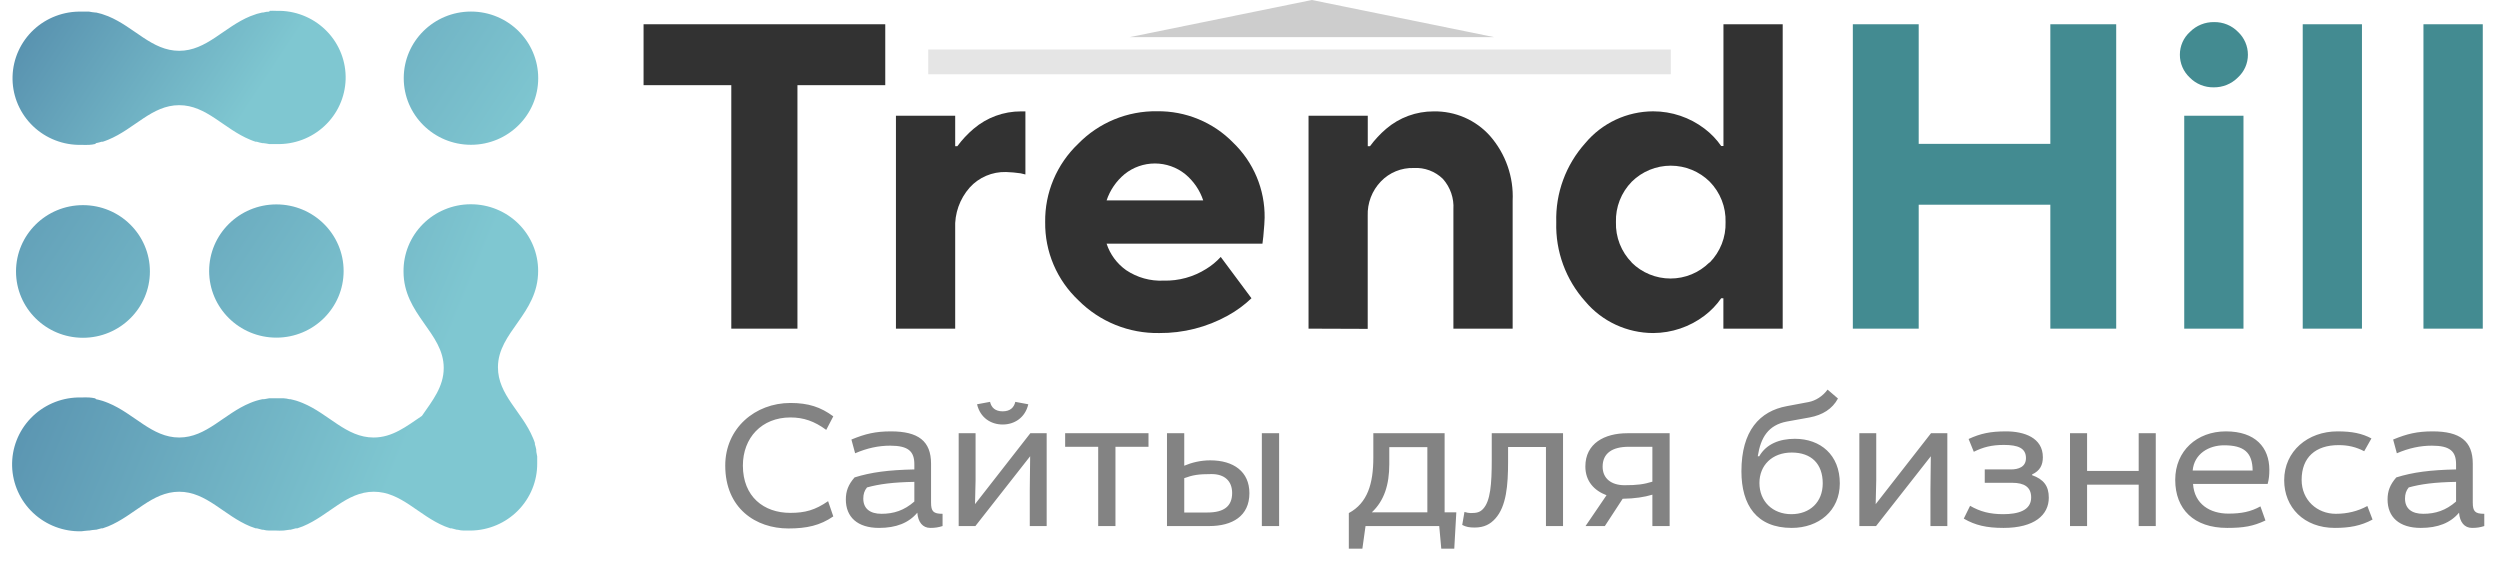
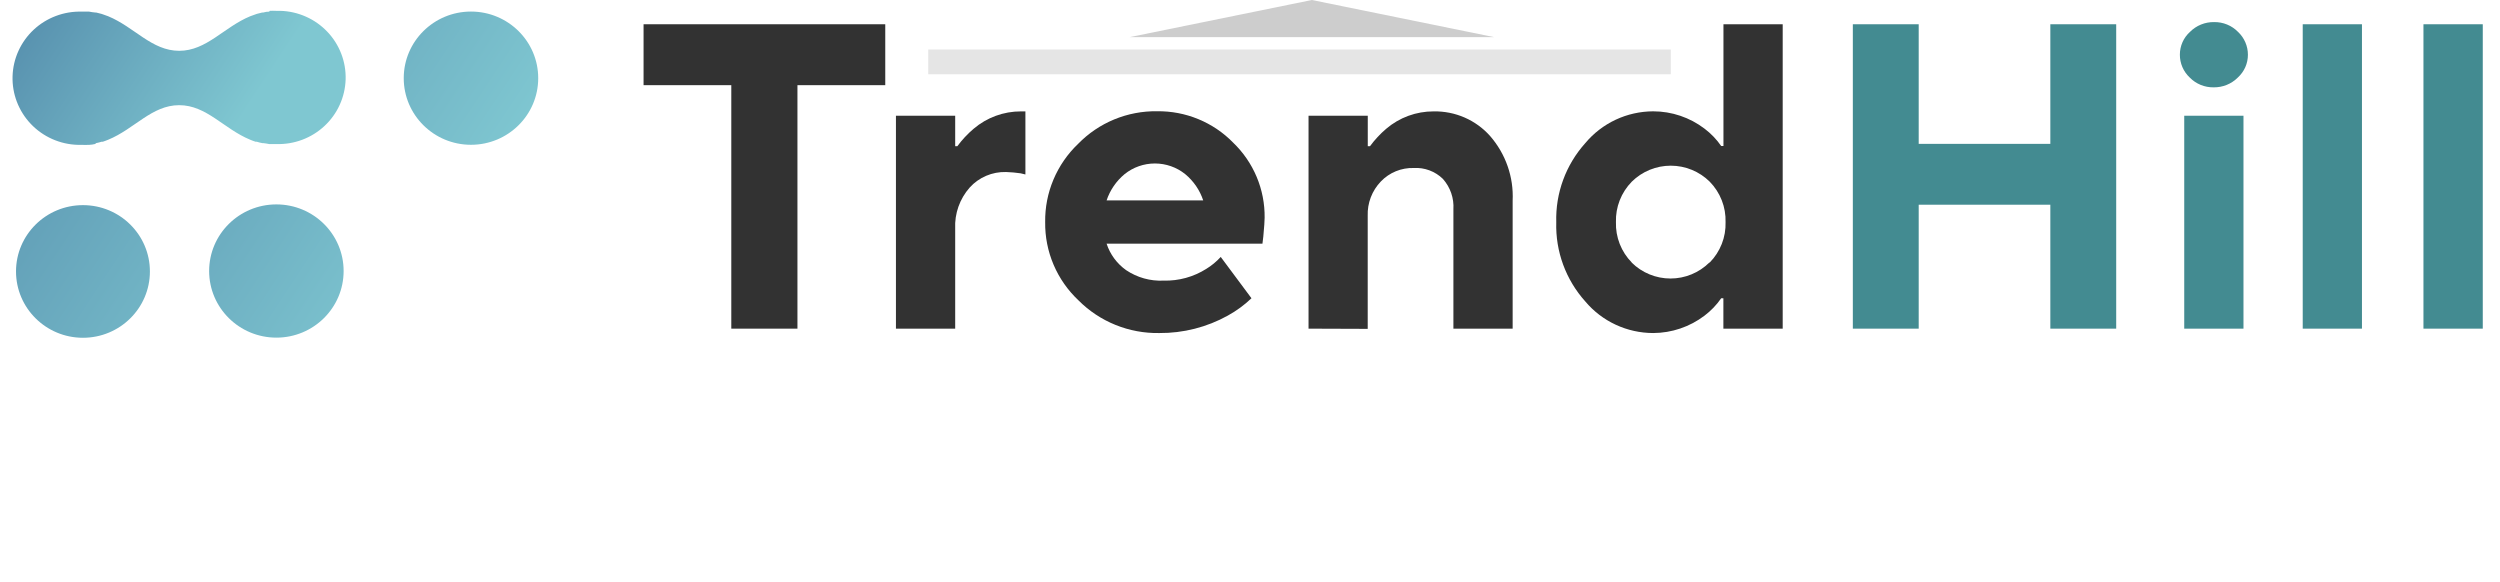
<svg xmlns="http://www.w3.org/2000/svg" width="202" height="47" viewBox="0 0 202 47" fill="none">
-   <path d="M38.055 16.505C38.768 16.505 39.474 16.644 40.133 16.915C40.792 17.185 41.391 17.582 41.895 18.081C42.399 18.581 42.798 19.175 43.071 19.828C43.343 20.481 43.483 21.18 43.482 21.887C43.482 25.378 40.234 26.815 40.234 29.678C40.234 31.912 42.172 33.256 43.053 35.363C43.117 35.503 43.172 35.647 43.218 35.793V35.892C43.263 36.033 43.3 36.177 43.329 36.323V36.41C43.329 36.561 43.388 36.718 43.406 36.881V36.94C43.406 37.108 43.406 37.283 43.406 37.452C43.414 38.871 42.856 40.235 41.854 41.25C40.853 42.264 39.487 42.846 38.055 42.869C37.883 42.877 37.71 42.877 37.538 42.869H37.474C37.313 42.868 37.153 42.847 36.998 42.805H36.922L36.481 42.688H36.381C36.234 42.642 36.087 42.584 35.947 42.531C33.815 41.653 32.422 39.732 30.202 39.732C27.982 39.732 26.59 41.653 24.464 42.531C24.317 42.584 24.17 42.642 24.024 42.688H23.906L23.466 42.805H23.378L22.902 42.869C22.883 42.874 22.862 42.874 22.843 42.869C22.671 42.88 22.498 42.88 22.326 42.869C22.156 42.877 21.985 42.877 21.815 42.869H21.745C21.586 42.867 21.428 42.846 21.275 42.805H21.193L20.752 42.688H20.658C20.506 42.642 20.359 42.584 20.218 42.531C18.091 41.653 16.694 39.732 14.479 39.732C12.265 39.732 10.867 41.653 8.735 42.531C8.588 42.584 8.442 42.642 8.295 42.688H8.201L7.76 42.805H7.684C7.522 42.818 7.362 42.839 7.202 42.869H7.138C6.956 42.869 6.774 42.915 6.586 42.927C5.138 42.966 3.735 42.434 2.683 41.449C1.632 40.463 1.019 39.103 0.979 37.67C0.94 36.236 1.476 34.846 2.472 33.804C3.467 32.763 4.839 32.155 6.286 32.116H6.633C6.805 32.104 6.977 32.104 7.149 32.116H7.208C7.37 32.127 7.531 32.151 7.69 32.186L7.76 32.256C7.913 32.291 8.054 32.32 8.201 32.366L8.301 32.395C8.447 32.448 8.594 32.494 8.741 32.558C10.867 33.431 12.265 35.351 14.479 35.351C16.694 35.351 18.091 33.431 20.218 32.558C20.359 32.494 20.506 32.448 20.658 32.395L20.758 32.366C20.899 32.32 21.046 32.291 21.198 32.256H21.275C21.433 32.256 21.592 32.197 21.751 32.18C21.772 32.186 21.794 32.186 21.815 32.18H22.843C22.864 32.186 22.887 32.186 22.908 32.18C23.068 32.19 23.228 32.215 23.383 32.256H23.466C23.613 32.291 23.759 32.32 23.906 32.366L24 32.395C24.147 32.448 24.294 32.494 24.441 32.558C26.567 33.431 27.965 35.351 30.185 35.351C31.712 35.351 32.84 34.449 34.091 33.605C34.948 32.366 35.853 31.249 35.853 29.73C35.853 26.868 32.605 25.425 32.605 21.939C32.598 21.231 32.732 20.528 32.999 19.872C33.267 19.215 33.663 18.617 34.165 18.112C34.666 17.607 35.263 17.205 35.922 16.93C36.58 16.654 37.287 16.509 38.002 16.505H38.055Z" fill="url(#paint0_linear_1_53)" />
  <path d="M38.055 11.699C41.056 11.699 43.488 9.289 43.488 6.316C43.488 3.344 41.056 0.934 38.055 0.934C35.055 0.934 32.622 3.344 32.622 6.316C32.622 9.289 35.055 11.699 38.055 11.699Z" fill="url(#paint1_linear_1_53)" />
  <path d="M6.703 27.292C9.691 27.292 12.112 24.893 12.112 21.933C12.112 18.974 9.691 16.575 6.703 16.575C3.716 16.575 1.294 18.974 1.294 21.933C1.294 24.893 3.716 27.292 6.703 27.292Z" fill="url(#paint2_linear_1_53)" />
  <path d="M22.332 27.281C25.333 27.281 27.765 24.871 27.765 21.899C27.765 18.926 25.333 16.516 22.332 16.516C19.332 16.516 16.899 18.926 16.899 21.899C16.899 24.871 19.332 27.281 22.332 27.281Z" fill="url(#paint3_linear_1_53)" />
  <path d="M21.751 0.94C21.59 0.941 21.429 0.964 21.275 1.01H21.193L20.752 1.121L20.658 1.155C20.506 1.202 20.359 1.254 20.218 1.313C18.091 2.191 16.694 4.105 14.479 4.105C12.265 4.105 10.867 2.191 8.741 1.313C8.596 1.254 8.449 1.202 8.301 1.155L8.201 1.121L7.76 1.01H7.684C7.522 0.995 7.362 0.972 7.202 0.94H7.144C6.967 0.94 6.785 0.94 6.609 0.94C5.896 0.919 5.185 1.038 4.518 1.289C3.85 1.54 3.24 1.918 2.72 2.403C2.201 2.888 1.783 3.47 1.49 4.115C1.197 4.76 1.036 5.455 1.015 6.162C0.993 6.869 1.113 7.573 1.366 8.234C1.62 8.895 2.002 9.5 2.492 10.015C2.981 10.53 3.568 10.944 4.219 11.233C4.87 11.523 5.573 11.684 6.286 11.704C6.401 11.71 6.517 11.71 6.633 11.704C6.805 11.716 6.977 11.716 7.149 11.704H7.208C7.371 11.696 7.532 11.672 7.69 11.635L7.76 11.565C7.909 11.537 8.056 11.5 8.201 11.454H8.301C8.447 11.402 8.594 11.355 8.741 11.291C10.867 10.419 12.265 8.498 14.479 8.498C16.694 8.498 18.091 10.419 20.218 11.291C20.359 11.355 20.506 11.402 20.658 11.454H20.758C20.902 11.501 21.049 11.538 21.198 11.565H21.275C21.435 11.582 21.593 11.607 21.751 11.64C21.772 11.635 21.794 11.635 21.815 11.64H22.332C23.046 11.662 23.756 11.543 24.423 11.292C25.091 11.041 25.701 10.662 26.221 10.177C26.741 9.692 27.159 9.111 27.451 8.466C27.744 7.821 27.905 7.125 27.927 6.418C27.948 5.712 27.828 5.008 27.575 4.346C27.321 3.685 26.939 3.08 26.449 2.566C25.96 2.051 25.373 1.637 24.722 1.347C24.071 1.057 23.369 0.897 22.655 0.876C22.54 0.87 22.424 0.87 22.309 0.876C22.136 0.867 21.964 0.867 21.792 0.876L21.751 0.94Z" fill="url(#paint4_linear_1_53)" />
  <path d="M59.089 26.555V6.882H52V1.96H71.529V6.882H64.434V26.555H59.089Z" fill="#323232" />
  <path d="M72.392 26.555V9.349H77.179V11.811H77.355C77.737 11.293 78.179 10.82 78.671 10.403C79.736 9.494 81.095 8.996 82.5 9H82.853V14.097L82.465 14.004C82.076 13.947 81.684 13.912 81.29 13.899C80.739 13.884 80.19 13.988 79.683 14.204C79.176 14.42 78.722 14.743 78.354 15.15C77.545 16.064 77.124 17.253 77.179 18.467V26.555H72.392Z" fill="#323232" />
  <path d="M98.635 20.76L101.119 24.099C100.545 24.647 99.901 25.118 99.204 25.502C97.515 26.439 95.608 26.924 93.672 26.91C92.46 26.931 91.257 26.708 90.136 26.255C89.014 25.802 87.997 25.128 87.146 24.274C86.281 23.461 85.594 22.48 85.13 21.391C84.666 20.303 84.435 19.131 84.45 17.949C84.433 16.771 84.66 15.601 85.118 14.513C85.576 13.425 86.254 12.442 87.111 11.624C87.936 10.775 88.929 10.103 90.027 9.65C91.125 9.197 92.306 8.971 93.495 8.989C94.638 8.974 95.772 9.191 96.828 9.627C97.883 10.062 98.838 10.706 99.633 11.52C100.453 12.307 101.102 13.252 101.54 14.296C101.979 15.341 102.197 16.463 102.182 17.594C102.182 17.833 102.147 18.333 102.076 19.107L102.006 19.689H89.413C89.695 20.552 90.249 21.302 90.993 21.83C91.885 22.429 92.948 22.726 94.024 22.674C95.241 22.705 96.44 22.375 97.466 21.726C97.9 21.461 98.294 21.135 98.635 20.76ZM89.413 16.192H97.219C96.944 15.363 96.439 14.627 95.763 14.068C95.071 13.512 94.207 13.209 93.316 13.209C92.425 13.209 91.562 13.512 90.87 14.068C90.194 14.628 89.69 15.364 89.413 16.192Z" fill="#323232" />
  <path d="M105.73 26.555V9.349H110.516V11.811H110.698C111.079 11.293 111.518 10.82 112.008 10.403C113.073 9.494 114.432 8.996 115.838 9C116.697 8.984 117.55 9.153 118.337 9.495C119.124 9.838 119.826 10.346 120.395 10.984C121.66 12.433 122.314 14.308 122.222 16.221V26.555H117.435V16.914C117.463 16.468 117.403 16.021 117.257 15.599C117.11 15.177 116.882 14.787 116.584 14.452C116.276 14.151 115.908 13.918 115.503 13.766C115.098 13.615 114.666 13.549 114.234 13.574C113.738 13.559 113.245 13.649 112.787 13.836C112.328 14.024 111.915 14.305 111.574 14.662C111.219 15.031 110.942 15.467 110.76 15.943C110.577 16.42 110.493 16.928 110.511 17.437V26.572L105.73 26.555Z" fill="#323232" />
  <path d="M139.249 26.555V24.099H139.073C138.703 24.635 138.248 25.108 137.728 25.502C136.537 26.409 135.078 26.904 133.575 26.91C132.529 26.908 131.497 26.678 130.55 26.238C129.603 25.798 128.765 25.157 128.095 24.361C126.516 22.603 125.676 20.313 125.746 17.961C125.676 15.608 126.516 13.319 128.095 11.56C128.763 10.761 129.6 10.117 130.547 9.673C131.494 9.23 132.528 8.998 133.575 8.995C135.078 8.996 136.537 9.489 137.728 10.397C138.248 10.79 138.703 11.264 139.073 11.799H139.255V1.96H144.042V26.555H139.249ZM131.837 21.213C132.249 21.622 132.738 21.947 133.277 22.168C133.815 22.39 134.393 22.504 134.976 22.504C135.559 22.504 136.137 22.39 136.675 22.168C137.214 21.947 137.703 21.622 138.115 21.213H138.145C138.568 20.782 138.9 20.271 139.12 19.71C139.34 19.149 139.444 18.551 139.425 17.949C139.444 17.347 139.34 16.747 139.12 16.186C138.9 15.624 138.568 15.111 138.145 14.679C137.731 14.27 137.241 13.945 136.7 13.723C136.16 13.501 135.581 13.387 134.997 13.387C134.412 13.387 133.833 13.501 133.293 13.723C132.753 13.945 132.262 14.27 131.848 14.679C131.425 15.111 131.093 15.624 130.873 16.186C130.653 16.747 130.55 17.347 130.568 17.949C130.55 18.551 130.654 19.149 130.873 19.71C131.093 20.271 131.425 20.782 131.848 21.213H131.837Z" fill="#323232" />
  <path d="M149.709 26.555V1.96H155.031V11.624H165.667V1.96H170.989V26.555H165.667V16.541H155.031V26.555H149.709Z" fill="#438B91" />
  <path d="M176.932 6.266C176.679 6.029 176.477 5.743 176.339 5.426C176.202 5.108 176.132 4.766 176.134 4.421C176.132 4.074 176.204 3.731 176.344 3.413C176.485 3.095 176.691 2.81 176.95 2.577C177.204 2.32 177.508 2.118 177.843 1.982C178.178 1.846 178.538 1.779 178.9 1.785C179.26 1.779 179.617 1.846 179.949 1.982C180.282 2.118 180.582 2.321 180.832 2.577C181.085 2.814 181.286 3.1 181.423 3.417C181.561 3.735 181.631 4.076 181.631 4.421C181.632 4.768 181.56 5.111 181.42 5.429C181.279 5.746 181.073 6.031 180.815 6.266C180.56 6.521 180.257 6.723 179.921 6.859C179.586 6.995 179.227 7.062 178.865 7.057C178.505 7.063 178.148 6.996 177.816 6.86C177.483 6.724 177.183 6.522 176.932 6.266ZM176.486 26.555V9.349H181.273V26.555H176.486Z" fill="#438B91" />
  <path d="M186.06 26.555V1.96H190.846V26.555H186.06Z" fill="#438B91" />
  <path d="M195.815 26.555V1.96H200.608V26.555H195.815Z" fill="#438B91" />
-   <path d="M67.33 33.64C66.31 32.89 65.32 32.56 63.865 32.56C61.015 32.56 58.6 34.6 58.6 37.615C58.6 41.095 61.09 42.7 63.7 42.7C65.185 42.7 66.265 42.46 67.33 41.725L66.91 40.495C65.86 41.215 65.065 41.44 63.85 41.44C61.72 41.44 60.025 40.135 60.025 37.615C60.025 35.38 61.54 33.73 63.865 33.73C64.93 33.73 65.8 34.03 66.76 34.735L67.33 33.64ZM69.094 36.625C70.069 36.205 70.984 36.01 71.929 36.01C73.399 36.01 73.879 36.475 73.879 37.51V37.93C71.779 37.975 70.399 38.155 69.049 38.575C68.539 39.16 68.344 39.685 68.344 40.36C68.344 41.77 69.274 42.655 71.029 42.655C72.409 42.655 73.429 42.25 74.119 41.425C74.179 42.19 74.554 42.655 75.169 42.655C75.559 42.655 75.829 42.61 76.159 42.505V41.515C75.409 41.515 75.229 41.32 75.229 40.6V37.465C75.229 35.635 74.194 34.855 71.989 34.855C70.744 34.855 69.919 35.05 68.794 35.515L69.094 36.625ZM73.879 40.525C73.054 41.245 72.214 41.515 71.224 41.515C70.294 41.515 69.754 41.095 69.754 40.285C69.754 39.925 69.844 39.64 70.054 39.385C71.029 39.115 72.139 38.965 73.879 38.935V40.525ZM77.461 35.005V42.505H78.811L83.236 36.865L83.206 39.55V42.505H84.571V35.005H83.251L78.781 40.735L78.826 38.815V35.005H77.461ZM78.946 32.665C79.201 33.76 80.071 34.3 81.016 34.3C81.961 34.3 82.831 33.76 83.086 32.665L82.036 32.47C81.931 32.935 81.616 33.235 81.016 33.235C80.416 33.235 80.101 32.935 79.996 32.47L78.946 32.665ZM88.734 36.1V42.505H90.129V36.1H92.799V35.005H86.064V36.1H88.734ZM101.957 35.005V42.505H103.352V35.005H101.957ZM94.292 35.005V42.505H97.712C99.557 42.505 100.952 41.71 100.952 39.85C100.952 38.11 99.677 37.195 97.787 37.195C97.007 37.195 96.287 37.375 95.687 37.63V35.005H94.292ZM95.687 41.41V38.635C96.377 38.38 96.842 38.305 97.892 38.305C98.942 38.305 99.557 38.86 99.557 39.835C99.557 40.915 98.882 41.41 97.562 41.41H95.687ZM110.965 35.005V36.985C110.965 39.07 110.5 40.645 108.985 41.455V44.335H110.08L110.335 42.505H116.29L116.455 44.335H117.505L117.67 41.395H116.725V35.005H110.965ZM112.255 36.13H115.33V41.395H110.845C111.85 40.45 112.255 39.16 112.255 37.495V36.13ZM120.533 35.005V37.165C120.533 39.115 120.428 40.495 119.828 41.125C119.573 41.395 119.318 41.455 118.838 41.455C118.703 41.455 118.508 41.425 118.328 41.365L118.148 42.415C118.463 42.58 118.733 42.625 119.153 42.625C119.918 42.625 120.413 42.355 120.818 41.905C121.718 40.915 121.853 39.19 121.853 37.315V36.115H124.913V42.505H126.293V35.005H120.533ZM134.907 42.505V35.005H131.487C129.642 35.005 128.097 35.83 128.097 37.69C128.097 38.89 128.817 39.64 129.807 40.015L128.112 42.505H129.672L131.112 40.3C132.102 40.285 132.867 40.165 133.512 39.97V42.505H134.907ZM133.512 36.1V38.92C132.822 39.13 132.312 39.205 131.262 39.205C130.212 39.205 129.492 38.68 129.492 37.705C129.492 36.625 130.272 36.1 131.592 36.1H133.512ZM147.667 31.48C147.277 32.02 146.692 32.38 146.137 32.485L144.382 32.815C142.177 33.22 140.707 34.81 140.707 38.08C140.707 40.81 141.937 42.655 144.772 42.655C146.947 42.655 148.657 41.275 148.657 39.055C148.657 36.76 147.097 35.455 145.027 35.455C143.782 35.455 142.717 35.875 142.147 36.865H142.027C142.267 35.335 142.882 34.345 144.382 34.06L146.212 33.73C147.262 33.535 148.057 33.04 148.507 32.2L147.667 31.48ZM142.162 39.025C142.162 37.6 143.182 36.565 144.772 36.565C146.362 36.565 147.277 37.48 147.277 39.055C147.277 40.57 146.242 41.545 144.742 41.545C143.242 41.545 142.162 40.525 142.162 39.025ZM150.235 35.005V42.505H151.585L156.01 36.865L155.98 39.55V42.505H157.345V35.005H156.025L151.555 40.735L151.6 38.815V35.005H150.235ZM159.483 36.505C160.233 36.13 160.923 35.95 161.913 35.95C163.053 35.95 163.698 36.205 163.698 37.015C163.698 37.735 163.083 37.93 162.483 37.93H160.368V39.01H162.588C163.563 39.01 164.118 39.355 164.118 40.195C164.118 41.26 163.038 41.545 161.868 41.545C160.773 41.545 159.993 41.335 159.183 40.87L158.673 41.905C159.603 42.445 160.517 42.655 161.883 42.655C164.388 42.655 165.543 41.605 165.543 40.21C165.543 39.265 165.123 38.725 164.193 38.395V38.335C164.838 38.035 165.063 37.57 165.063 36.94C165.063 35.365 163.548 34.855 162.093 34.855C160.833 34.855 160.038 35.02 159.063 35.47L159.483 36.505ZM167.256 35.005V42.505H168.636V39.16H172.806V42.505H174.186V35.005H172.806V38.05H168.636V35.005H167.256ZM183.228 39.1C183.333 38.71 183.363 38.38 183.363 37.96C183.363 36.16 182.238 34.855 179.853 34.855C177.513 34.855 175.758 36.43 175.758 38.77C175.758 41.14 177.258 42.655 179.958 42.655C181.293 42.655 182.058 42.52 183.048 42.055L182.643 40.915C181.863 41.35 181.098 41.5 180.048 41.5C178.593 41.5 177.303 40.75 177.198 39.1H183.228ZM177.168 38.02C177.288 36.655 178.488 35.98 179.703 35.98C181.308 35.98 181.998 36.55 182.013 38.02H177.168ZM191.612 35.425C190.847 35.02 190.052 34.855 188.867 34.855C186.482 34.855 184.562 36.445 184.562 38.8C184.562 40.99 186.152 42.655 188.657 42.655C189.827 42.655 190.757 42.49 191.702 41.98L191.282 40.885C190.517 41.305 189.662 41.515 188.732 41.515C187.232 41.515 185.972 40.42 185.972 38.77C185.972 36.955 187.097 35.965 188.957 35.965C189.722 35.965 190.367 36.115 191.027 36.46L191.612 35.425ZM193.665 36.625C194.64 36.205 195.555 36.01 196.5 36.01C197.97 36.01 198.45 36.475 198.45 37.51V37.93C196.35 37.975 194.97 38.155 193.62 38.575C193.11 39.16 192.915 39.685 192.915 40.36C192.915 41.77 193.845 42.655 195.6 42.655C196.98 42.655 198 42.25 198.69 41.425C198.75 42.19 199.125 42.655 199.74 42.655C200.13 42.655 200.4 42.61 200.73 42.505V41.515C199.98 41.515 199.8 41.32 199.8 40.6V37.465C199.8 35.635 198.765 34.855 196.56 34.855C195.315 34.855 194.49 35.05 193.365 35.515L193.665 36.625ZM198.45 40.525C197.625 41.245 196.785 41.515 195.795 41.515C194.865 41.515 194.325 41.095 194.325 40.285C194.325 39.925 194.415 39.64 194.625 39.385C195.6 39.115 196.71 38.965 198.45 38.935V40.525Z" fill="#838383" />
  <rect x="75" y="4" width="60" height="2" fill="#E5E5E5" />
  <path d="M106 0L120.722 3H91.278L106 0Z" fill="#CDCDCD" />
  <defs>
    <linearGradient id="paint0_linear_1_53" x1="33.719" y1="33.673" x2="-16.48" y2="12.884" gradientUnits="userSpaceOnUse">
      <stop stop-color="#7FC7D1" />
      <stop offset="1" stop-color="#3D6C97" />
    </linearGradient>
    <linearGradient id="paint1_linear_1_53" x1="31.171" y1="27.674" x2="-15.656" y2="-3.248" gradientUnits="userSpaceOnUse">
      <stop stop-color="#7FC7D1" />
      <stop offset="1" stop-color="#3D6C97" />
    </linearGradient>
    <linearGradient id="paint2_linear_1_53" x1="25.602" y1="25.096" x2="-21.406" y2="-5.915" gradientUnits="userSpaceOnUse">
      <stop stop-color="#7FC7D1" />
      <stop offset="1" stop-color="#3D6C97" />
    </linearGradient>
    <linearGradient id="paint3_linear_1_53" x1="31.148" y1="27.651" x2="-15.656" y2="-3.248" gradientUnits="userSpaceOnUse">
      <stop stop-color="#7FC7D1" />
      <stop offset="1" stop-color="#3D6C97" />
    </linearGradient>
    <linearGradient id="paint4_linear_1_53" x1="19.519" y1="9.563" x2="-6.961" y2="-7.899" gradientUnits="userSpaceOnUse">
      <stop stop-color="#7FC7D1" />
      <stop offset="1" stop-color="#3D6C97" />
    </linearGradient>
  </defs>
</svg>